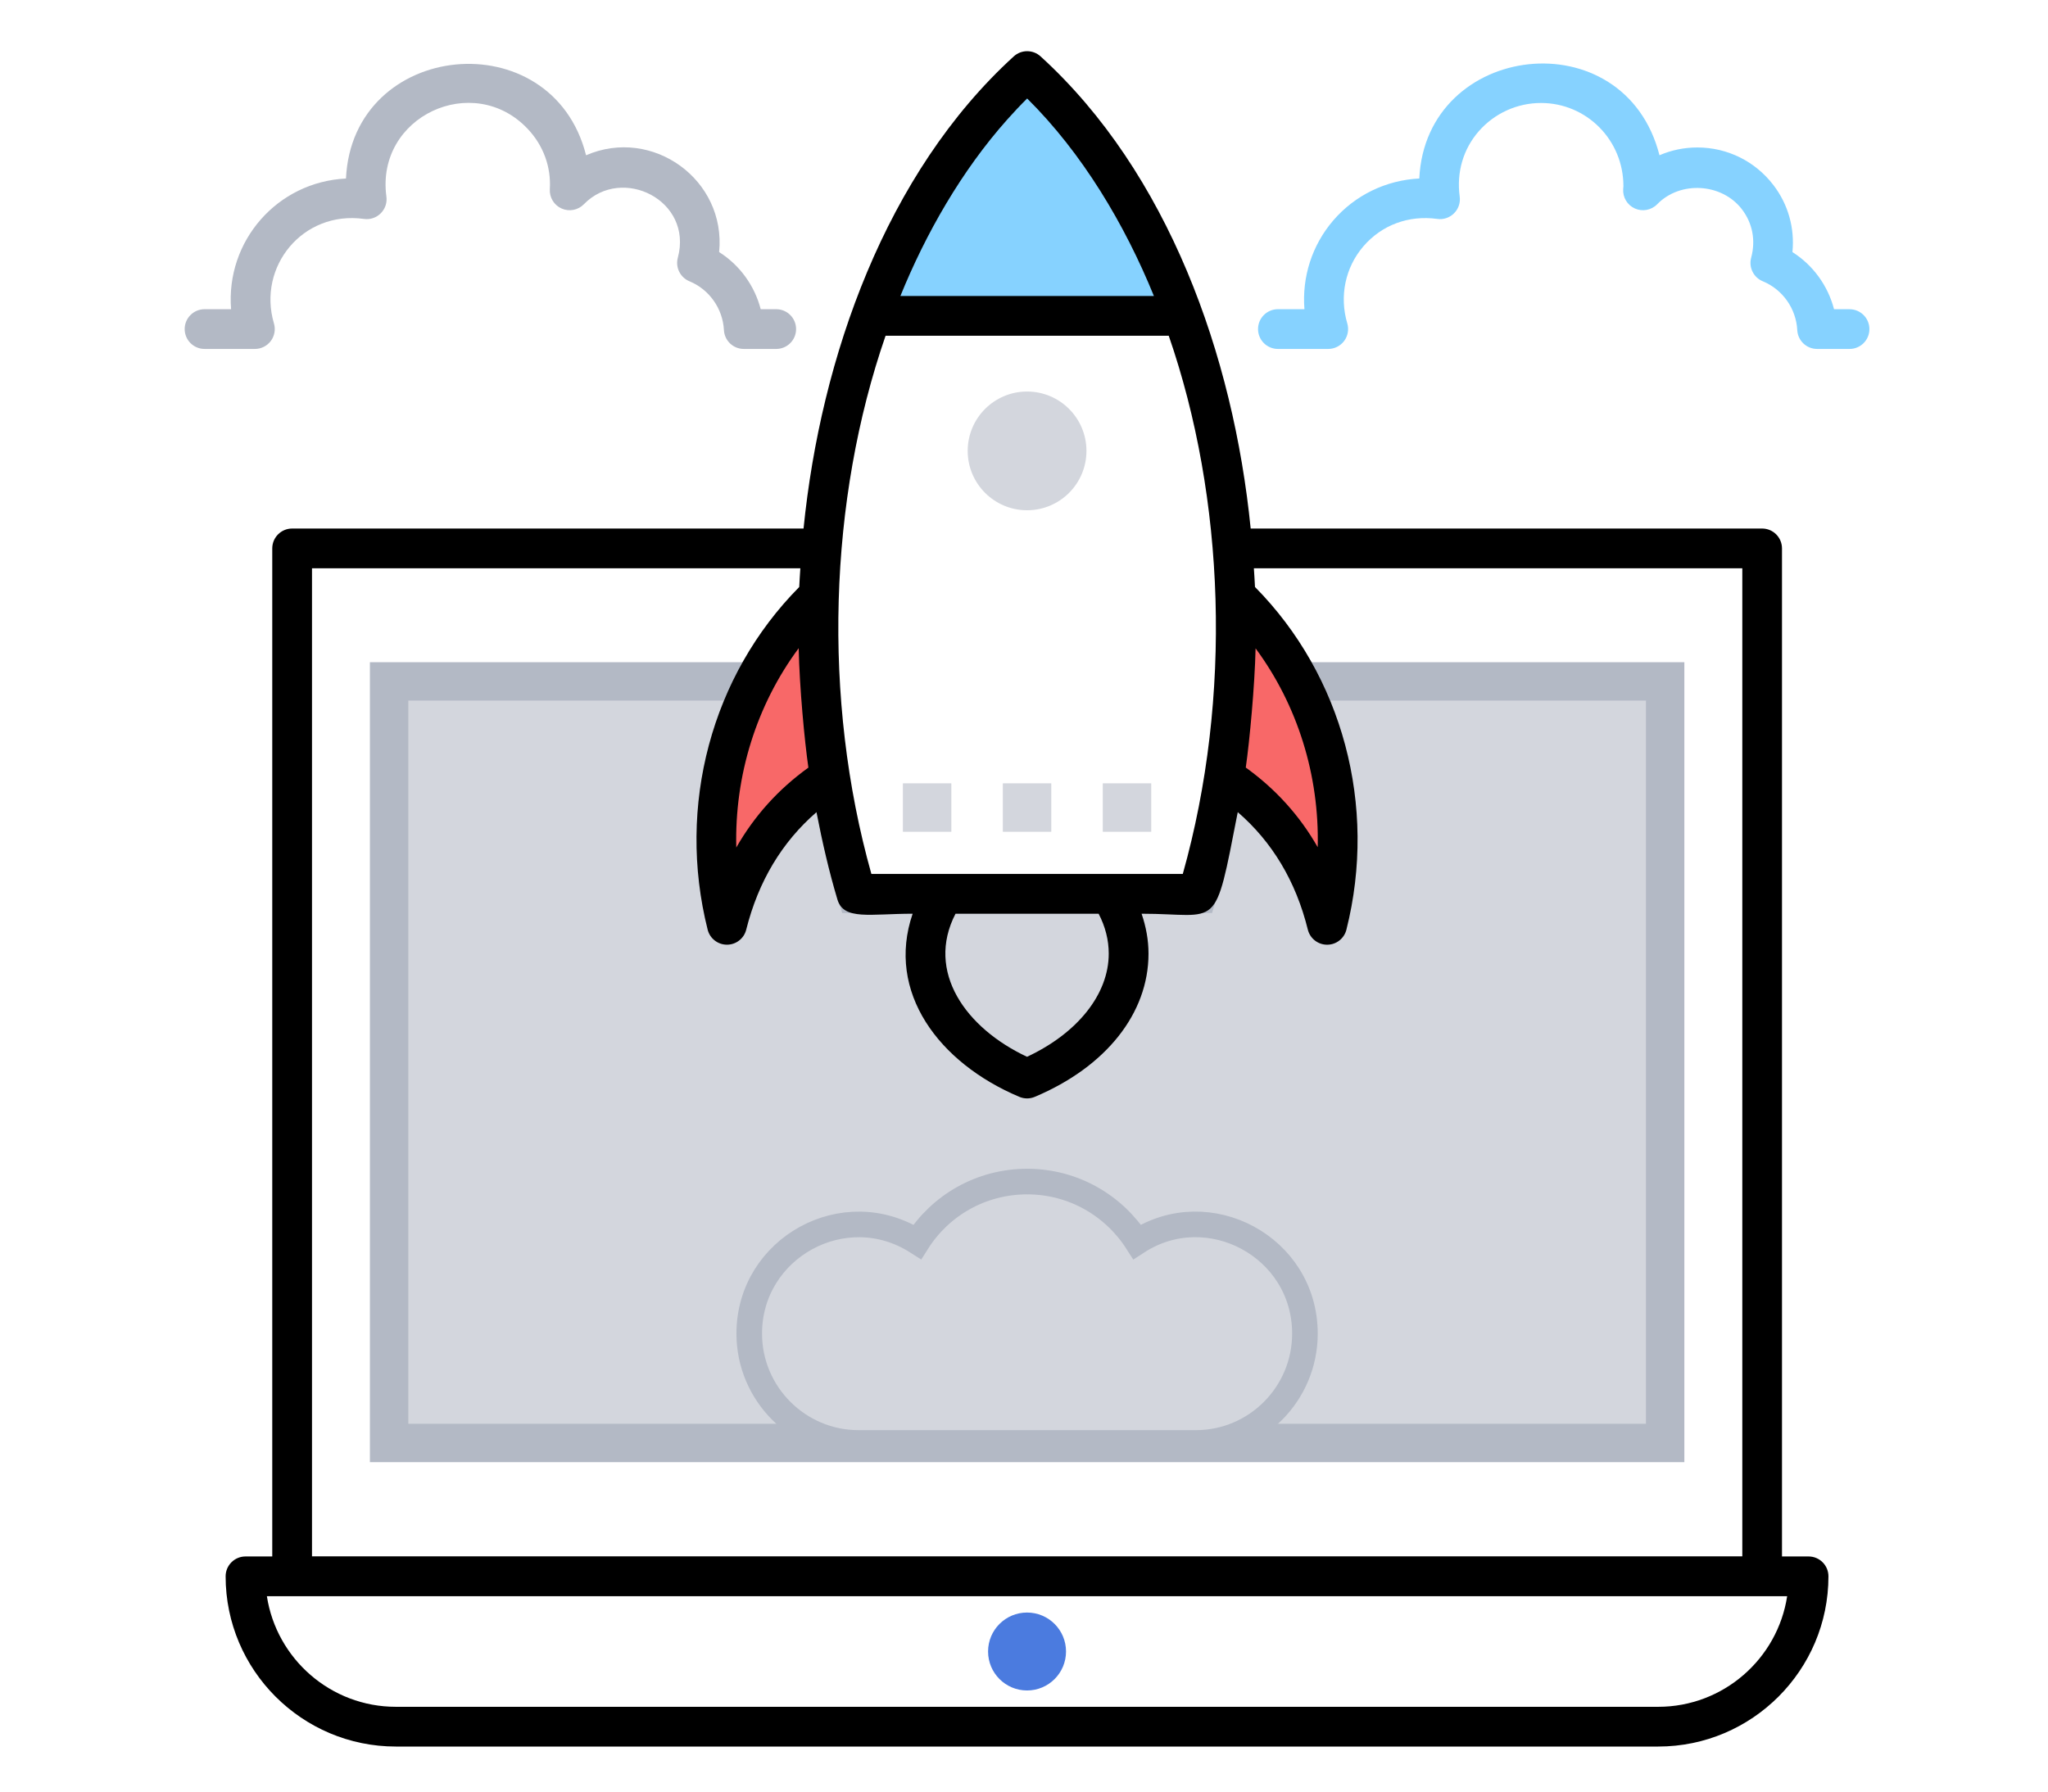
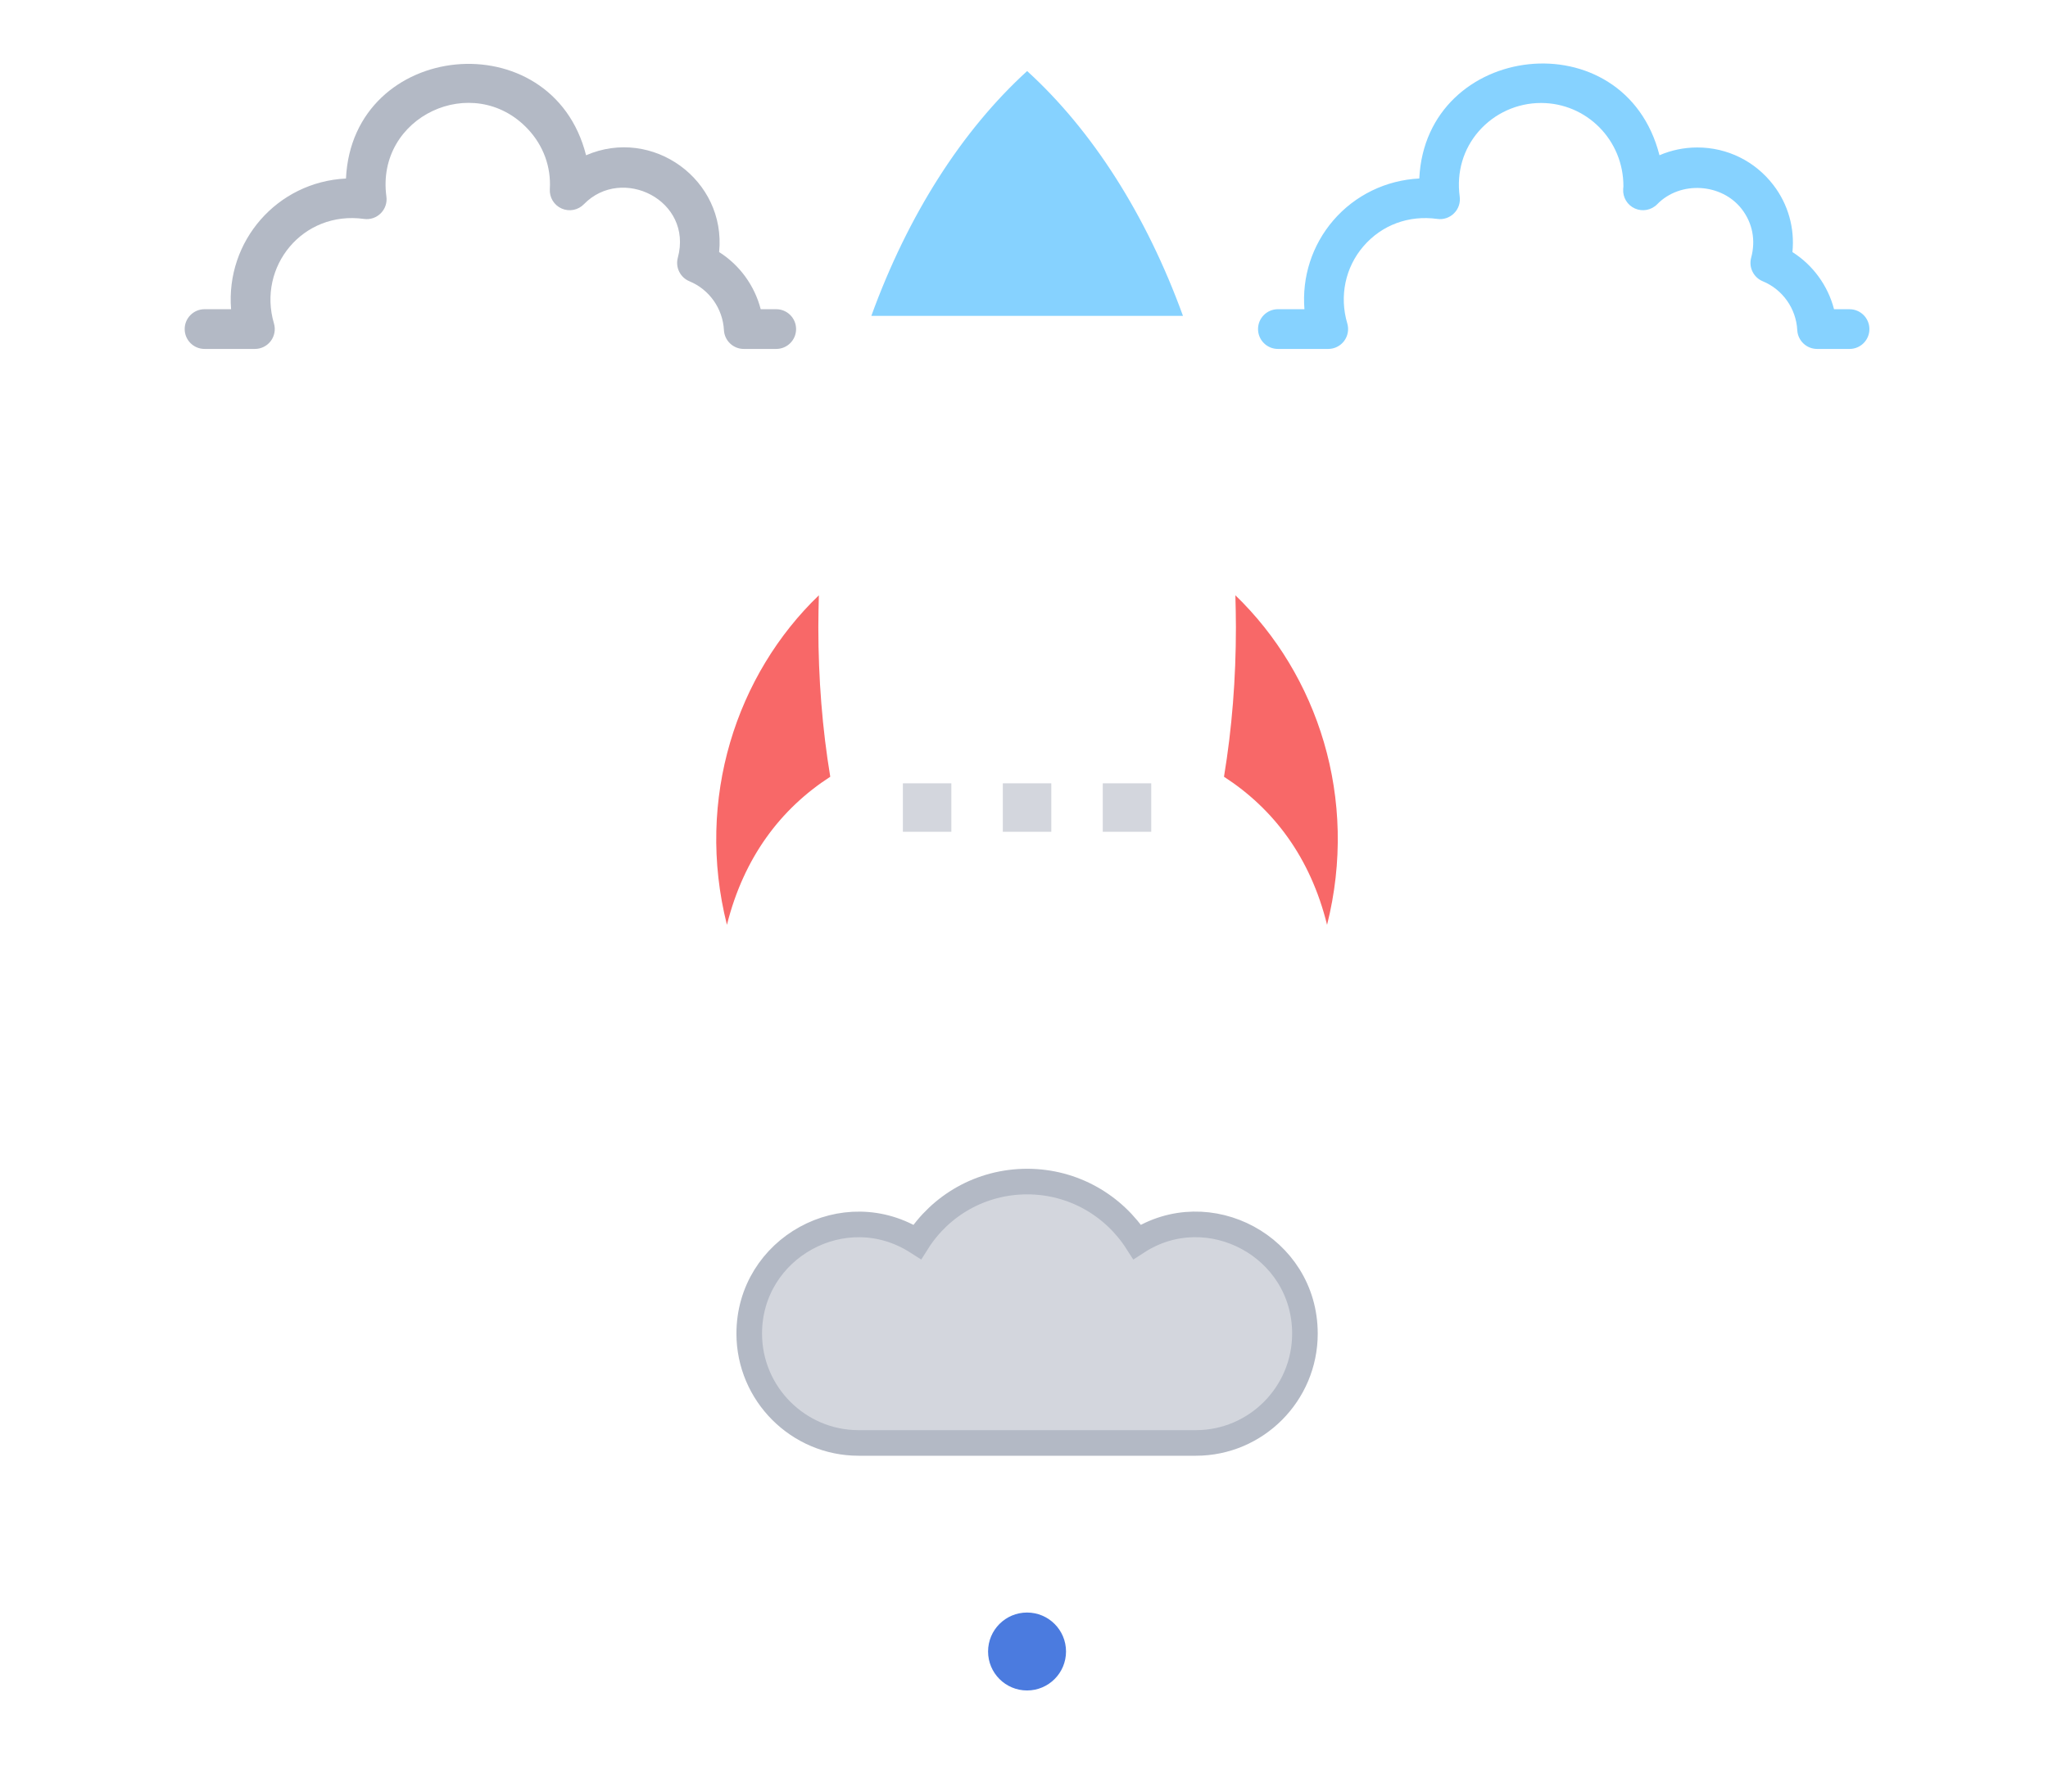
<svg xmlns="http://www.w3.org/2000/svg" width="160px" height="140px" viewBox="0 0 160 140" version="1.1">
  <title>golive</title>
  <desc>Created with Sketch.</desc>
  <g id="golive" stroke="none" stroke-width="1" fill="none" fill-rule="evenodd">
    <g id="iconfinder_49_3078662" transform="translate(14, 4)" fill-rule="nonzero">
      <path d="M130.497,23.267 L127.961,23.267 C127.135,23.267 126.454,22.619 126.411,21.795 C126.324,20.114 125.266,18.618 123.718,17.98 C122.995,17.682 122.606,16.895 122.809,16.14 C123.175,14.782 122.919,13.436 122.084,12.35 C120.524,10.313 117.274,10.106 115.471,11.958 C115.017,12.424 114.32,12.555 113.73,12.294 C113.136,12.031 112.769,11.424 112.811,10.776 C112.813,10.754 112.827,10.584 112.829,10.561 C112.838,6.939 109.946,4.047 106.392,4.047 C104.529,4.047 102.757,4.852 101.531,6.253 C100.312,7.649 99.782,9.464 100.039,11.36 C100.105,11.842 99.942,12.327 99.596,12.668 C99.254,13.012 98.766,13.176 98.288,13.107 C96.058,12.799 93.953,13.577 92.517,15.246 C91.097,16.895 90.627,19.147 91.256,21.273 C91.395,21.743 91.304,22.25 91.012,22.644 C90.718,23.035 90.258,23.267 89.768,23.267 L85.837,23.267 C84.98,23.267 84.284,22.571 84.284,21.714 C84.284,20.857 84.98,20.162 85.837,20.162 L87.909,20.162 C87.708,17.651 88.499,15.159 90.165,13.221 C91.873,11.238 94.297,10.077 96.882,9.948 C97.391,-0.739 112.916,-2.567 115.647,8.131 C116.568,7.734 117.57,7.524 118.603,7.524 C120.95,7.524 123.117,8.595 124.548,10.462 C125.703,11.969 126.22,13.826 126.034,15.699 C127.64,16.715 128.808,18.324 129.284,20.164 L130.495,20.164 C131.352,20.164 132.047,20.859 132.047,21.716 C132.049,22.571 131.356,23.267 130.497,23.267 Z" id="Path" fill="#86D2FF" />
      <path d="M46.643,23.267 L44.108,23.267 C43.282,23.267 42.601,22.621 42.557,21.795 C42.468,20.112 41.41,18.616 39.864,17.98 C39.142,17.682 38.752,16.895 38.955,16.14 C40.164,11.654 34.592,8.903 31.617,11.958 C31.164,12.424 30.468,12.557 29.876,12.294 C29.282,12.031 28.916,11.428 28.955,10.781 C29.061,9.042 28.452,7.373 27.237,6.082 C22.977,1.552 15.337,5.096 16.187,11.36 C16.254,11.842 16.09,12.325 15.746,12.668 C15.403,13.012 14.914,13.178 14.436,13.107 C9.644,12.445 6.094,16.848 7.402,21.273 C7.541,21.743 7.45,22.25 7.158,22.644 C6.864,23.035 6.405,23.267 5.914,23.267 L1.981,23.267 C1.124,23.267 0.428,22.571 0.428,21.714 C0.428,20.857 1.124,20.162 1.981,20.162 L4.053,20.162 C3.629,14.836 7.655,10.215 13.029,9.95 C13.538,-0.867 29.133,-2.387 31.787,8.133 C36.976,5.883 42.743,10.048 42.182,15.697 C43.789,16.713 44.954,18.322 45.43,20.162 L46.641,20.162 C47.498,20.162 48.194,20.857 48.194,21.714 C48.196,22.571 47.5,23.267 46.643,23.267 Z" id="Path" fill="#B3B9C5" />
-       <path d="M116.09,49.245 L116.09,108.758 L16.399,108.758 L16.399,49.245 L50.057,49.245 C50.367,55.124 51.382,60.713 52.913,65.847 L79.575,65.847 C81.107,60.713 82.121,55.124 82.432,49.245 L116.09,49.245 Z" id="Path" stroke="#B3B9C5" stroke-width="3" fill="#D3D6DD" />
-       <path d="M116.09,110.31 L16.399,110.31 C15.542,110.31 14.846,109.615 14.846,108.758 L14.846,49.245 C14.846,48.388 15.542,47.693 16.399,47.693 L50.057,47.693 C50.883,47.693 51.564,48.339 51.607,49.162 C51.878,54.315 52.71,59.399 54.081,64.294 L78.41,64.294 C79.78,59.399 80.61,54.315 80.883,49.162 C80.927,48.339 81.608,47.693 82.434,47.693 L116.092,47.693 C116.949,47.693 117.644,48.388 117.644,49.245 L117.644,108.758 C117.642,109.615 116.947,110.31 116.09,110.31 Z M17.951,107.205 L114.537,107.205 L114.537,50.798 L83.889,50.798 C83.504,56.08 82.554,61.284 81.061,66.29 C80.865,66.948 80.26,67.399 79.573,67.399 L52.911,67.399 C52.224,67.399 51.62,66.948 51.423,66.29 C49.93,61.284 48.98,56.078 48.595,50.798 L17.951,50.798 L17.951,107.205 Z" id="Shape" />
      <circle id="Oval" fill="#4B7BDF" cx="66.238" cy="125.053" r="3.045" />
      <path d="M49.933,45.022 C49.933,49.038 50.243,52.951 50.864,56.697 C46.993,59.202 44.116,62.99 42.791,68.269 C40.307,58.395 43.557,48.686 49.974,42.518 C49.953,43.346 49.933,44.174 49.933,45.022 Z" id="Path" fill="#F86868" />
      <path d="M89.677,68.269 C88.372,62.99 85.495,59.202 81.624,56.697 C82.245,52.951 82.556,49.038 82.556,45.022 C82.556,44.174 82.535,43.346 82.514,42.518 C88.931,48.707 92.161,58.395 89.677,68.269 Z" id="Path" fill="#F86868" />
      <path d="M78.42,20.683 L54.073,20.683 C56.931,12.807 61.148,6.198 66.246,1.552 C71.345,6.2 75.561,12.809 78.42,20.683 Z" id="Path" fill="#86D2FF" />
-       <path d="M127.295,117.626 L125.218,117.626 L125.218,38.854 C125.218,37.997 124.523,37.301 123.666,37.301 L83.709,37.301 C82.359,23.786 77.267,9.491 67.294,0.406 C66.7,-0.135 65.795,-0.135 65.201,0.406 C55.213,9.508 50.121,23.919 48.777,37.301 L8.822,37.301 C7.965,37.301 7.27,37.997 7.27,38.854 L7.27,117.626 L5.179,117.626 C4.322,117.626 3.627,118.321 3.627,119.178 C3.627,126.512 9.594,132.48 16.928,132.48 L115.545,132.48 C122.879,132.48 128.847,126.512 128.847,119.178 C128.847,118.321 128.152,117.626 127.295,117.626 Z M84.092,46.664 C87.377,51.11 89.08,56.598 88.946,62.203 C87.542,59.74 85.663,57.66 83.326,55.979 C83.626,53.907 84.032,49.519 84.092,46.664 Z M72.62,70.521 C72.62,73.686 70.192,76.731 66.238,78.581 C61.452,76.342 58.304,71.932 60.649,67.403 L71.831,67.403 C72.355,68.411 72.62,69.457 72.62,70.521 Z M54.077,64.294 C50.224,50.58 50.752,35.039 55.186,22.236 L77.308,22.236 C81.69,34.9 82.301,50.425 78.405,64.294 L54.077,64.294 Z M48.397,46.652 C48.461,49.717 48.856,53.911 49.156,55.983 C46.815,57.666 44.931,59.755 43.522,62.228 C43.383,56.608 45.095,51.106 48.397,46.652 Z M76.149,19.131 L56.343,19.131 C58.324,14.254 61.123,9.346 64.685,5.347 C65.195,4.775 65.714,4.221 66.246,3.695 C70.554,7.965 73.862,13.513 76.149,19.131 Z M10.375,40.406 L48.527,40.406 C48.498,40.895 48.459,41.379 48.44,41.87 C41.597,48.777 38.85,58.966 41.286,68.647 C41.46,69.337 42.081,69.821 42.793,69.821 C42.793,69.821 42.793,69.821 42.793,69.821 C43.505,69.821 44.126,69.337 44.298,68.647 C45.248,64.861 47.101,61.792 49.788,59.465 C50.237,61.775 50.756,64.064 51.425,66.294 C51.916,67.939 53.977,67.401 57.3,67.401 C55.203,73.524 59.345,79.06 65.638,81.711 C65.83,81.792 66.035,81.833 66.24,81.833 C66.445,81.833 66.65,81.792 66.842,81.711 C72.404,79.368 75.727,75.184 75.727,70.521 C75.727,69.457 75.534,68.416 75.187,67.401 C81.33,67.401 80.846,68.972 82.699,59.461 C85.39,61.789 87.238,64.859 88.174,68.643 C88.346,69.335 88.964,69.821 89.679,69.823 L89.681,69.823 C90.393,69.823 91.014,69.341 91.188,68.649 C93.622,58.974 90.881,48.78 84.046,41.868 C84.025,41.379 83.988,40.895 83.959,40.408 L122.118,40.408 L122.118,117.619 L10.375,117.619 L10.375,40.406 Z M115.545,129.375 L16.928,129.375 C11.834,129.375 7.601,125.62 6.85,120.731 L125.622,120.731 C124.875,125.618 120.64,129.375 115.545,129.375 Z" id="Shape" fill="#000000" />
-       <circle id="Oval" fill="#D3D6DD" cx="66.24" cy="31.234" r="4.639" />
      <rect id="Rectangle" fill="#D3D6DD" x="56.538" y="57.211" width="3.786" height="3.786" />
      <rect id="Rectangle" fill="#D3D6DD" x="64.346" y="57.211" width="3.786" height="3.786" />
      <rect id="Rectangle" fill="#D3D6DD" x="72.154" y="57.211" width="3.786" height="3.786" />
      <path d="M74.837,93.04 C73.023,90.206 69.856,88.331 66.25,88.331 C62.624,88.331 59.457,90.206 57.664,93.04 C51.971,89.393 44.534,93.516 44.534,100.211 C44.534,104.92 48.37,108.756 53.079,108.756 L79.424,108.756 C84.133,108.756 87.948,104.92 87.948,100.211 C87.946,93.423 80.405,89.418 74.837,93.04 Z" id="Path" stroke="#B3B9C5" stroke-width="2" fill="#D3D6DD" />
-       <path d="M79.424,110.308 L53.079,110.308 C47.511,110.308 42.981,105.779 42.981,100.211 C42.981,92.922 50.566,88.004 57.207,91.028 C59.411,88.343 62.698,86.779 66.252,86.779 C69.786,86.779 73.067,88.343 75.288,91.026 C81.858,88.008 89.501,92.879 89.501,100.211 C89.499,105.777 84.98,110.308 79.424,110.308 Z M46.086,100.211 C46.086,104.067 49.225,107.203 53.079,107.203 L79.424,107.203 C83.268,107.203 86.396,104.065 86.396,100.211 C86.396,94.684 80.223,91.388 75.685,94.342 C75.34,94.57 74.913,94.651 74.512,94.56 C74.108,94.473 73.754,94.228 73.531,93.879 C71.93,91.378 69.21,89.884 66.252,89.884 C63.276,89.884 60.556,91.374 58.976,93.87 C58.755,94.22 58.405,94.467 58.001,94.556 C57.598,94.647 57.175,94.57 56.828,94.349 C52.166,91.368 46.086,94.748 46.086,100.211 Z" id="Shape" />
    </g>
  </g>
</svg>